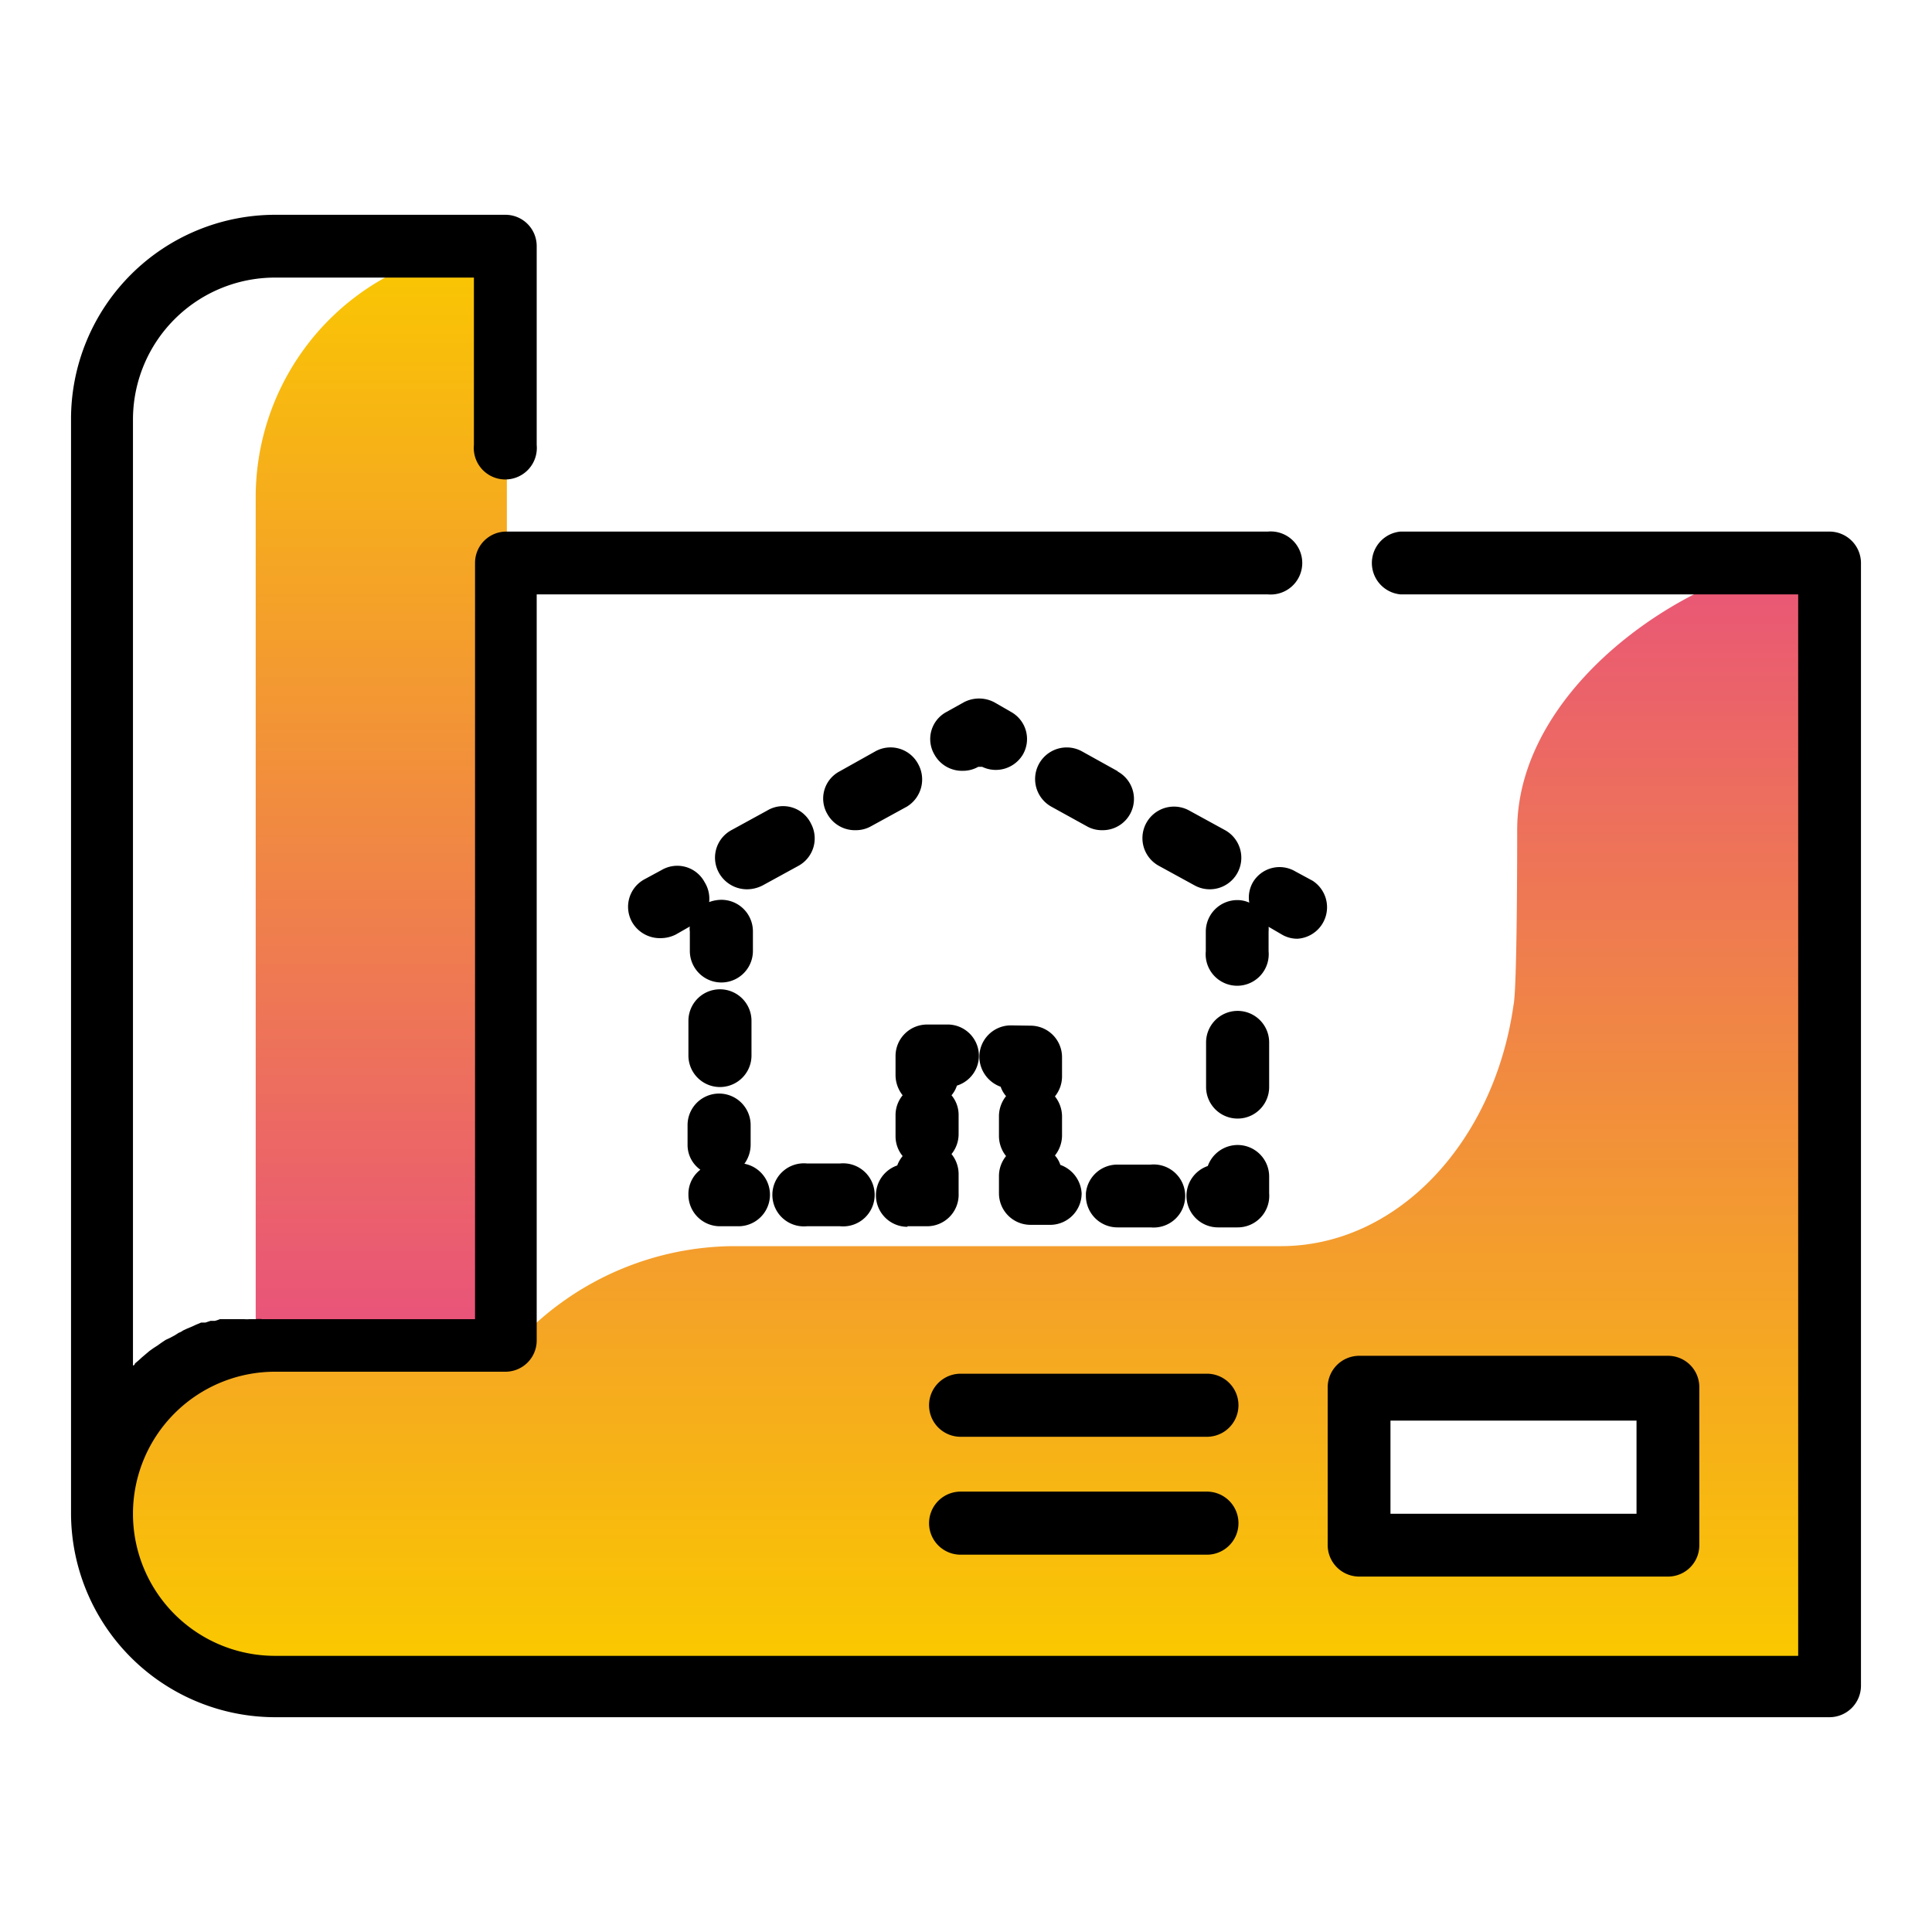
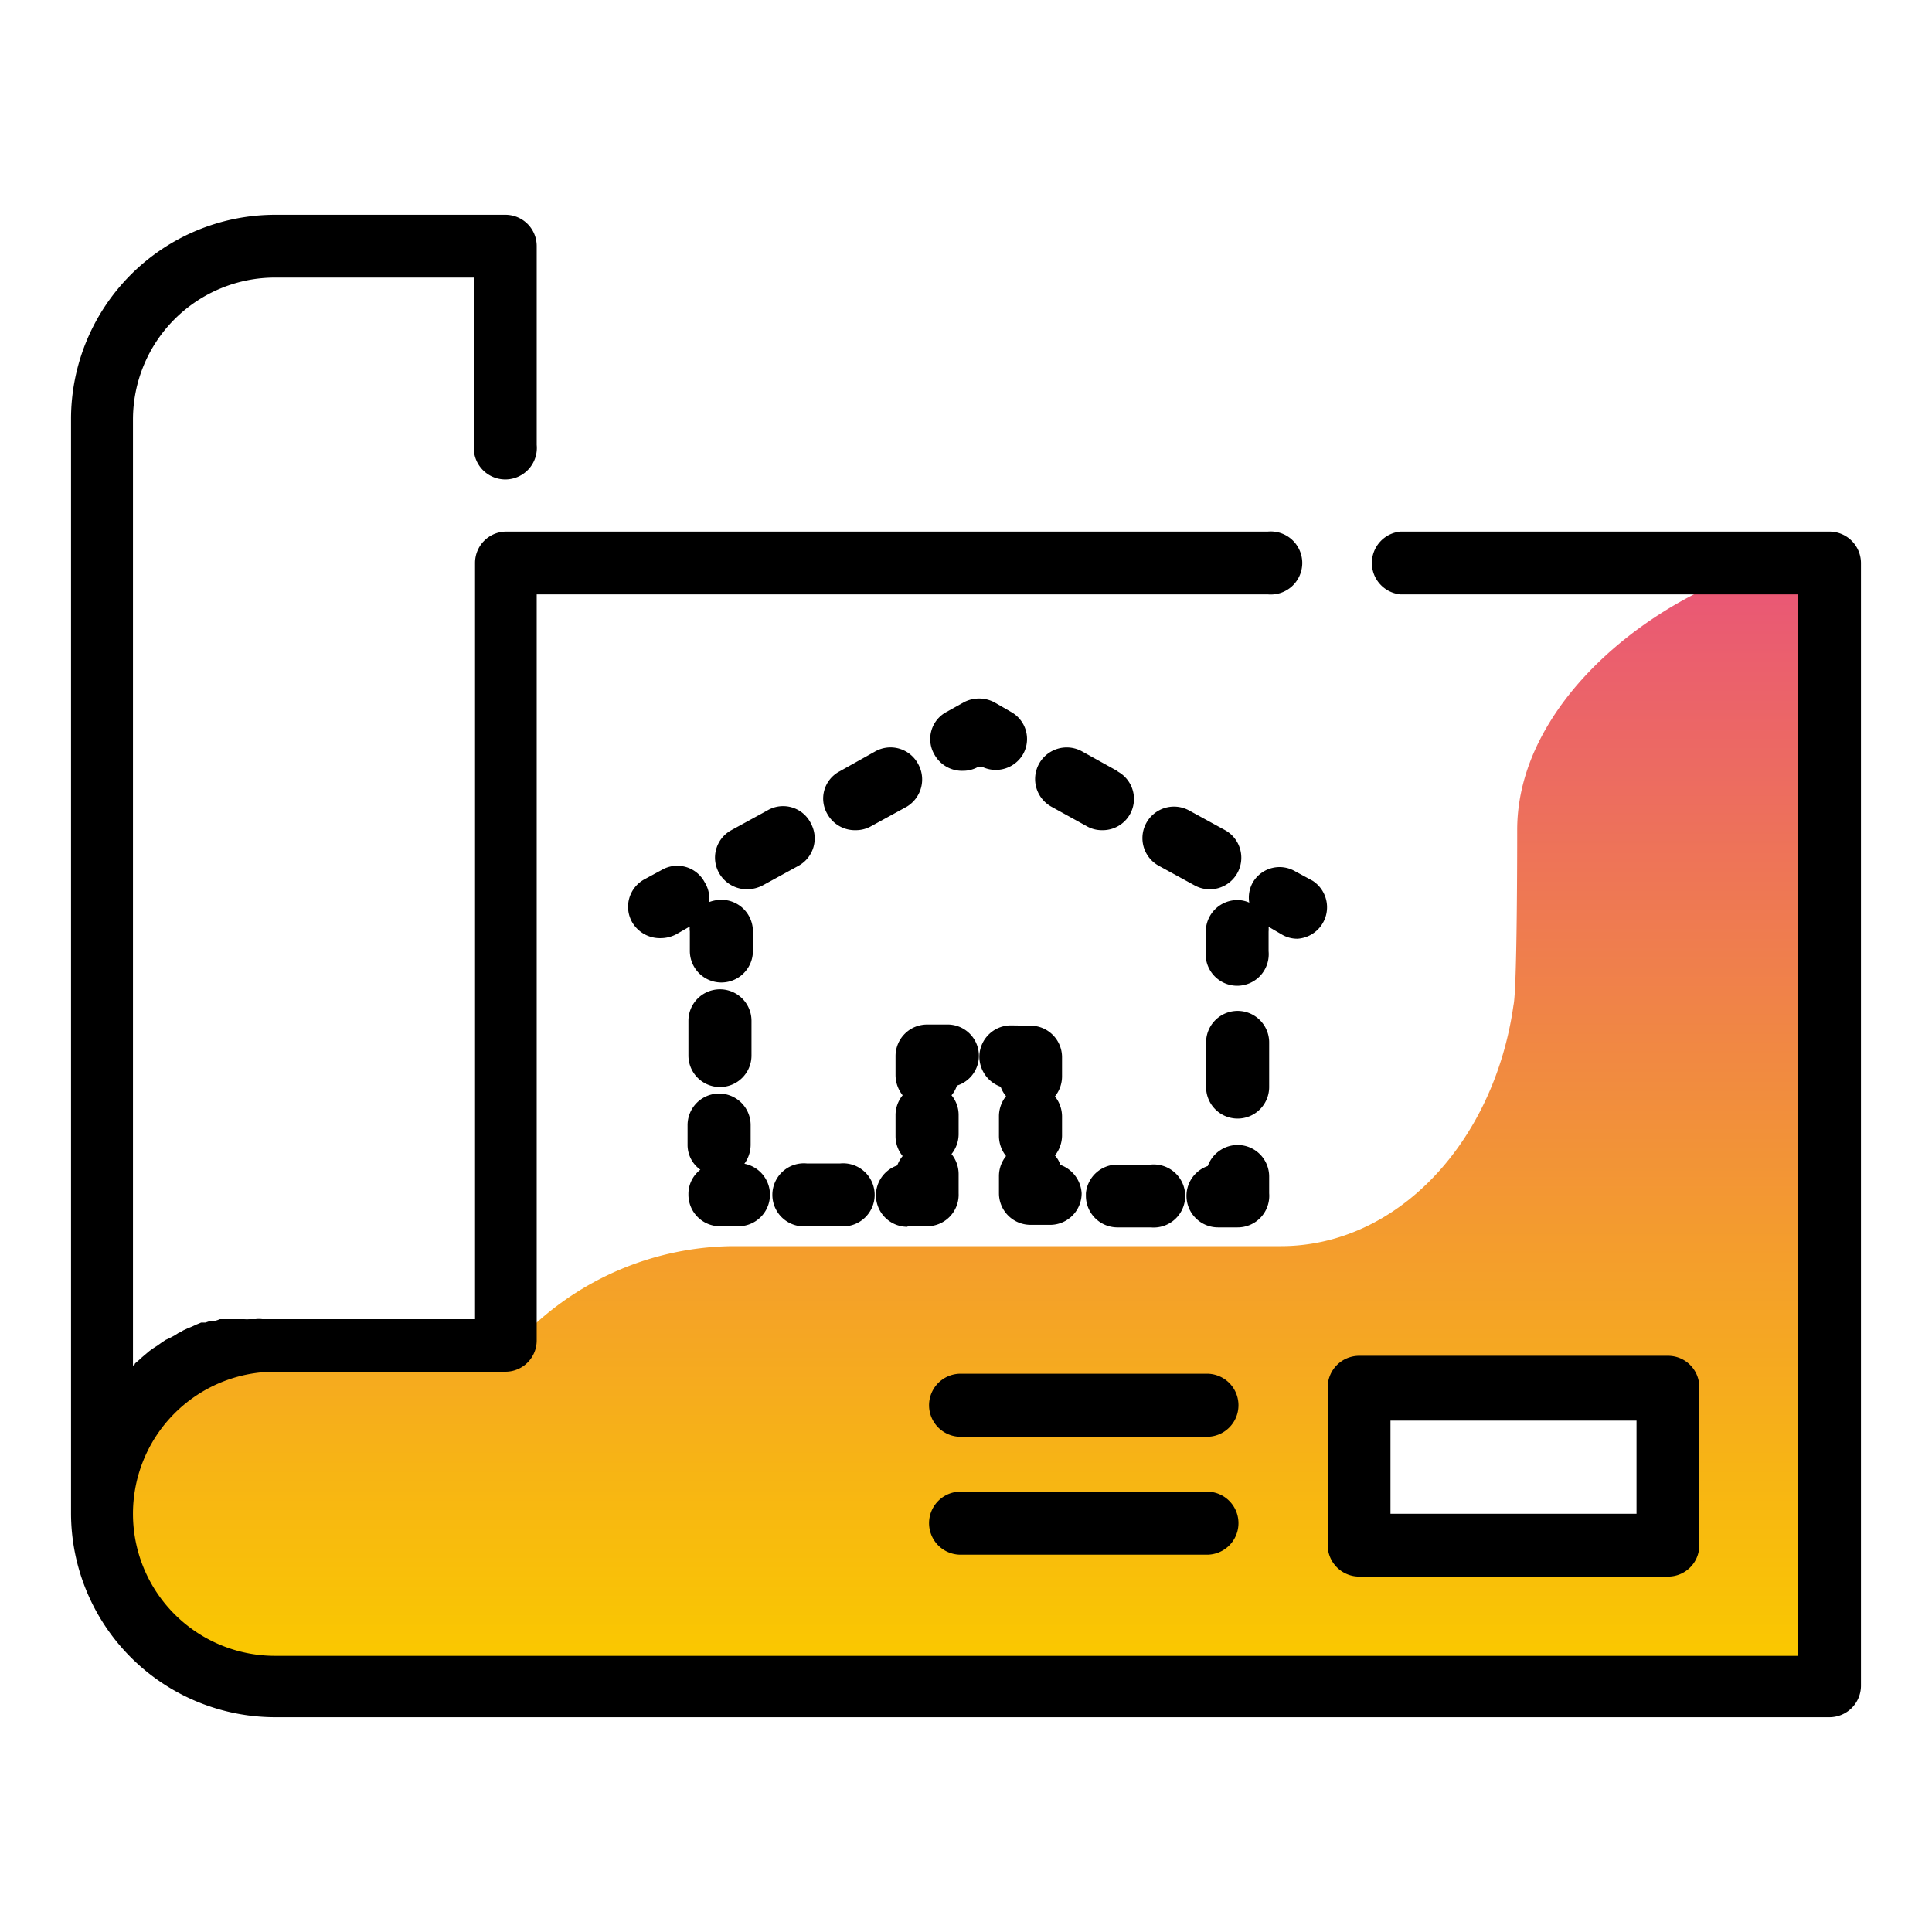
<svg xmlns="http://www.w3.org/2000/svg" xmlns:xlink="http://www.w3.org/1999/xlink" id="Layer_ai" data-name="Layer AI" viewBox="0 0 68 68">
  <defs>
    <style>.cls-1{fill:url(#linear-gradient);}.cls-2{fill:url(#linear-gradient-2);}</style>
    <linearGradient id="linear-gradient" x1="34.22" y1="-2077.53" x2="34.22" y2="-2038.63" gradientTransform="matrix(1, 0, 0, -1, 0, -2019.16)" gradientUnits="userSpaceOnUse">
      <stop offset="0" stop-color="#fac800" />
      <stop offset="1" stop-color="#e95479" />
    </linearGradient>
    <linearGradient id="linear-gradient-2" x1="13.37" y1="-2027.82" x2="13.37" y2="-2065.67" xlink:href="#linear-gradient" />
  </defs>
  <title>iconos_diseno</title>
  <path class="cls-1" d="M53.4,29.21h0c0,.59,0,5.6-.13,6.17-.68,4.81-4.08,8.48-8.19,8.48H25.77a10.47,10.47,0,0,0-7.29,3.08c-.35.33-12.2.68-12.52,1.05C3.75,50.65,3,56.11,6.21,58.44v-.28c0,.61,8.1,1.11,8.6,1.11l49.21,0V24l.37-4.41C60.09,19.61,53.4,23.91,53.4,29.21Zm5.31,25.22H47.83V48.86H58.71Z" />
-   <path class="cls-2" d="M9,17.5a8.84,8.84,0,0,1,8.84-8.84h0V46.51H9Z" />
  <path d="M65.5,19.81V59.34a1.11,1.11,0,0,1-1.11,1.1H9.68A7.19,7.19,0,0,1,2.5,53.25V14.74A7.19,7.19,0,0,1,9.68,7.56h8.11a1.1,1.1,0,0,1,1.1,1.1v7a1.11,1.11,0,1,1-2.21,0V9.77h-7a5,5,0,0,0-5,5V48.06s.06,0,.07-.07l.13-.11L5,47.77l.13-.11.13-.11.14-.1.14-.09.14-.1.15-.1L6,47.08,6.15,47l.14-.09a.53.53,0,0,0,.15-.08l.15-.07.17-.07.15-.07.17-.07.15,0,.18-.06.15,0a1,1,0,0,0,.18-.06l.16,0,.19,0,.15,0,.19,0,.16,0a1.2,1.2,0,0,0,.2,0H9a.9.9,0,0,1,.23,0h7.49V19.81a1.1,1.1,0,0,1,1.1-1.1H44.62a1.11,1.11,0,1,1,0,2.21H18.89V47.18a1.1,1.1,0,0,1-1.1,1.1H9.68a5,5,0,0,0-5,5,5,5,0,0,0,5,5H63.29V20.92h-14a1.11,1.11,0,0,1,0-2.21H64.39A1.11,1.11,0,0,1,65.5,19.81ZM44.1,31.05a1.08,1.08,0,0,0-.13.72,1,1,0,0,0-.42-.09,1.11,1.11,0,0,0-1.11,1.11v.69a1.11,1.11,0,1,0,2.21,0v-.69a1,1,0,0,0,0-.17l.48.28a1.06,1.06,0,0,0,.54.14A1.11,1.11,0,0,0,46.2,31l-.61-.33A1.09,1.09,0,0,0,44.1,31.05Zm-4.75-3.9-1.26-.7A1.11,1.11,0,0,0,37,28.39l1.25.69a1.06,1.06,0,0,0,.54.14,1.1,1.1,0,0,0,.54-2.07Zm1.43,3.32,1.26.69a1.11,1.11,0,0,0,1.51-.43,1.11,1.11,0,0,0-.43-1.51l-1.26-.69a1.11,1.11,0,0,0-1.08,1.94Zm-5.19-5.41L35,24.72a1.15,1.15,0,0,0-1.08,0l-.61.34a1.08,1.08,0,0,0-.42,1.5,1.11,1.11,0,0,0,1,.57,1.09,1.09,0,0,0,.54-.14l.07,0,.07,0A1.11,1.11,0,0,0,36,26.56,1.09,1.09,0,0,0,35.59,25.06Zm-3.28,1.82a1.1,1.1,0,0,0-1.51-.43l-1.25.7a1.08,1.08,0,0,0-.43,1.5,1.11,1.11,0,0,0,1,.57,1.09,1.09,0,0,0,.54-.14l1.26-.69A1.12,1.12,0,0,0,32.31,26.88ZM28.55,29A1.09,1.09,0,0,0,27,28.53l-1.26.69a1.1,1.1,0,0,0-.43,1.51,1.13,1.13,0,0,0,1,.57,1.21,1.21,0,0,0,.54-.14l1.26-.69A1.1,1.1,0,0,0,28.55,29ZM24.8,31.05a1.09,1.09,0,0,0-1.51-.43l-.61.33a1.1,1.1,0,0,0-.43,1.51,1.13,1.13,0,0,0,1,.56,1.19,1.19,0,0,0,.54-.13l.49-.28a.5.5,0,0,0,0,.17v.69a1.11,1.11,0,0,0,2.22,0v-.69a1.11,1.11,0,0,0-1.11-1.11,1.26,1.26,0,0,0-.43.08A1.1,1.1,0,0,0,24.8,31.05Zm-.57,11a1.11,1.11,0,0,0,1.11,1.11H26a1.11,1.11,0,0,0,.2-2.2,1.14,1.14,0,0,0,.22-.66V39.6a1.11,1.11,0,0,0-2.22,0v.69a1.07,1.07,0,0,0,.45.88A1.08,1.08,0,0,0,24.23,42Zm4.17,1.11h1.17a1.11,1.11,0,1,0,0-2.21H28.4a1.11,1.11,0,1,0,0,2.21Zm3.54,0h.69A1.11,1.11,0,0,0,33.74,42v-.69a1.12,1.12,0,0,0-.25-.69,1.12,1.12,0,0,0,.25-.69v-.69a1.08,1.08,0,0,0-.25-.69,1,1,0,0,0,.19-.34,1.1,1.1,0,0,0-.36-2.15h-.69a1.11,1.11,0,0,0-1.11,1.1v.69a1.15,1.15,0,0,0,.25.7,1.1,1.1,0,0,0-.25.69V40a1.1,1.1,0,0,0,.25.69,1.09,1.09,0,0,0-.19.33,1.11,1.11,0,0,0,.36,2.16Zm3.64-7.07a1.11,1.11,0,0,0-1.11,1.11,1.13,1.13,0,0,0,.75,1.05,1,1,0,0,0,.19.33,1.14,1.14,0,0,0-.25.69V40a1.14,1.14,0,0,0,.25.69,1.12,1.12,0,0,0-.25.69V42a1.11,1.11,0,0,0,1.11,1.11H37A1.11,1.11,0,0,0,38.07,42,1.13,1.13,0,0,0,37.32,41a.89.89,0,0,0-.19-.33,1.14,1.14,0,0,0,.25-.69v-.7a1.14,1.14,0,0,0-.25-.69,1.12,1.12,0,0,0,.25-.69v-.69a1.11,1.11,0,0,0-1.11-1.11Zm2.64,6a1.11,1.11,0,0,0,1.11,1.11H40.5a1.11,1.11,0,1,0,0-2.21H39.33A1.11,1.11,0,0,0,38.22,42Zm6.45,0v-.69a1.11,1.11,0,0,0-1.11-1.1,1.12,1.12,0,0,0-1.05.74,1.11,1.11,0,0,0,.36,2.16h.69A1.11,1.11,0,0,0,44.67,42Zm0-5.4a1.11,1.11,0,0,0-2.22,0v1.57a1.11,1.11,0,1,0,2.22,0ZM25.34,34.82a1.11,1.11,0,0,0-1.11,1.11v1.22a1.11,1.11,0,0,0,2.22,0V35.93A1.11,1.11,0,0,0,25.34,34.82Zm21.39,14a1.11,1.11,0,0,1,1.1-1.1H58.71a1.1,1.1,0,0,1,1.1,1.1v5.57a1.1,1.1,0,0,1-1.1,1.1H47.83a1.11,1.11,0,0,1-1.1-1.1Zm2.21,4.46H57.6V50H48.94Zm-6.46-4.93H33.81a1.11,1.11,0,0,0,0,2.22h8.67a1.11,1.11,0,1,0,0-2.22Zm0,4.15H33.81a1.11,1.11,0,0,0,0,2.22h8.67a1.11,1.11,0,1,0,0-2.22Z" />
</svg>